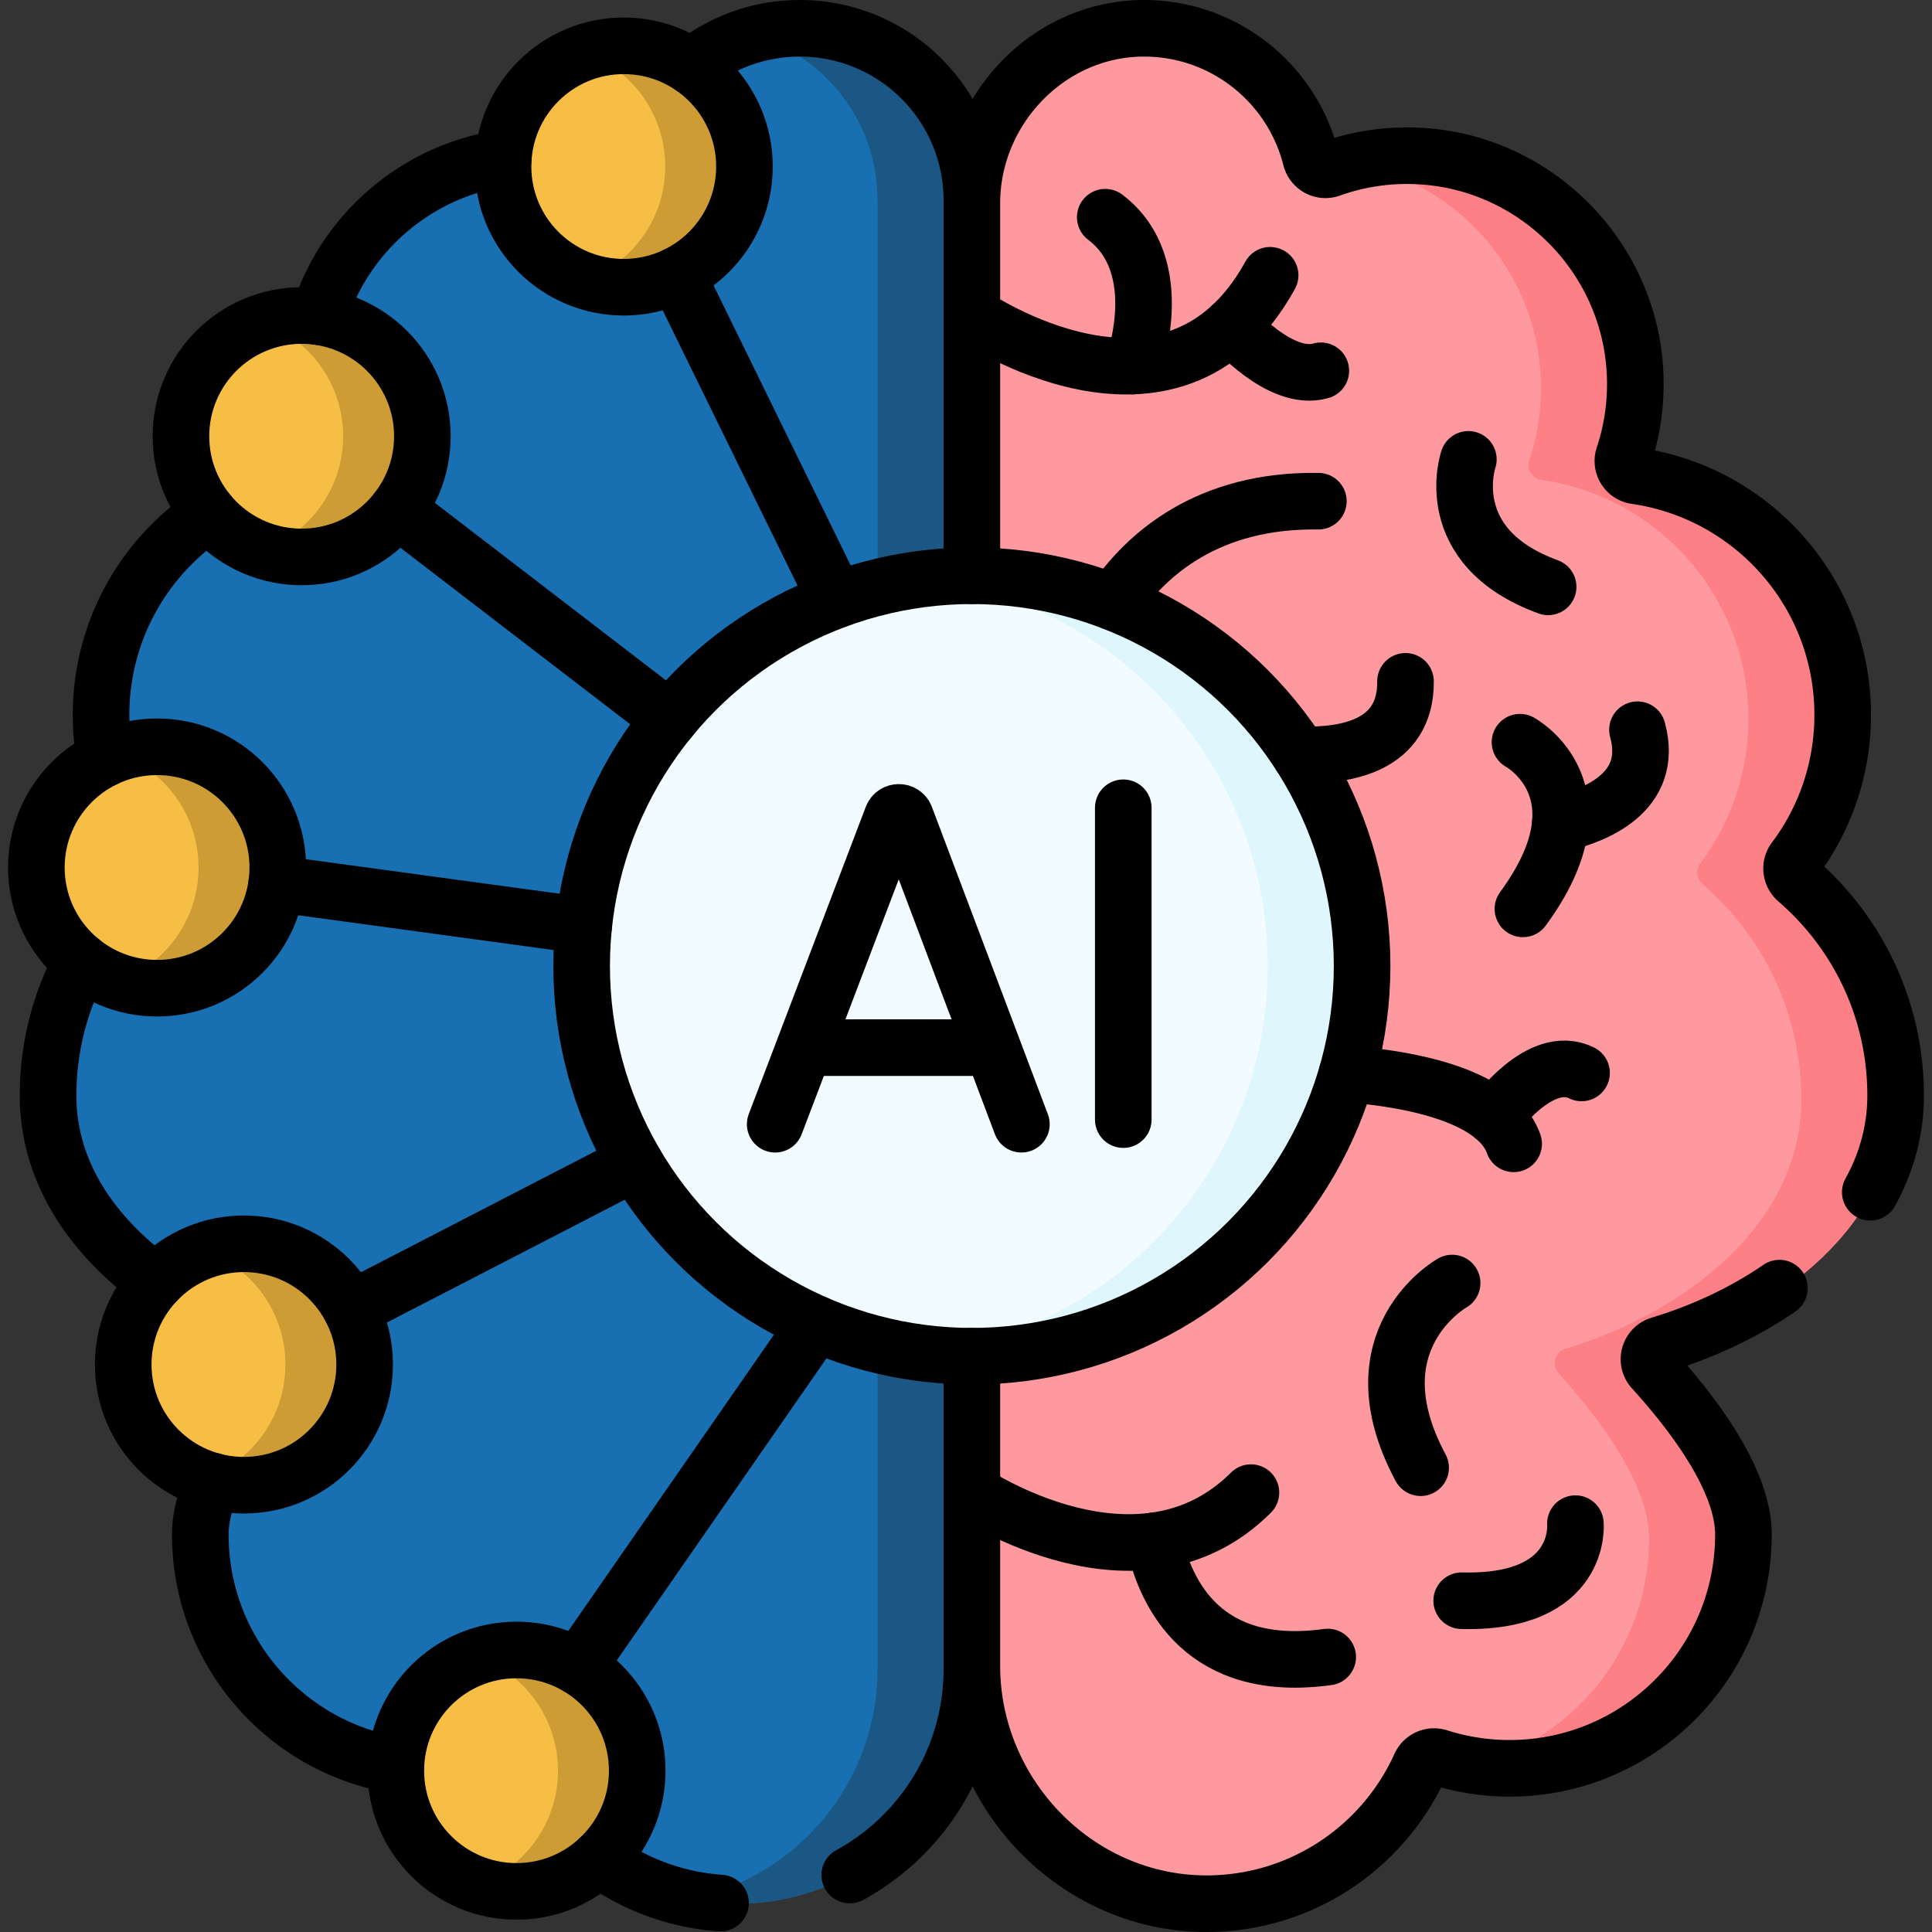
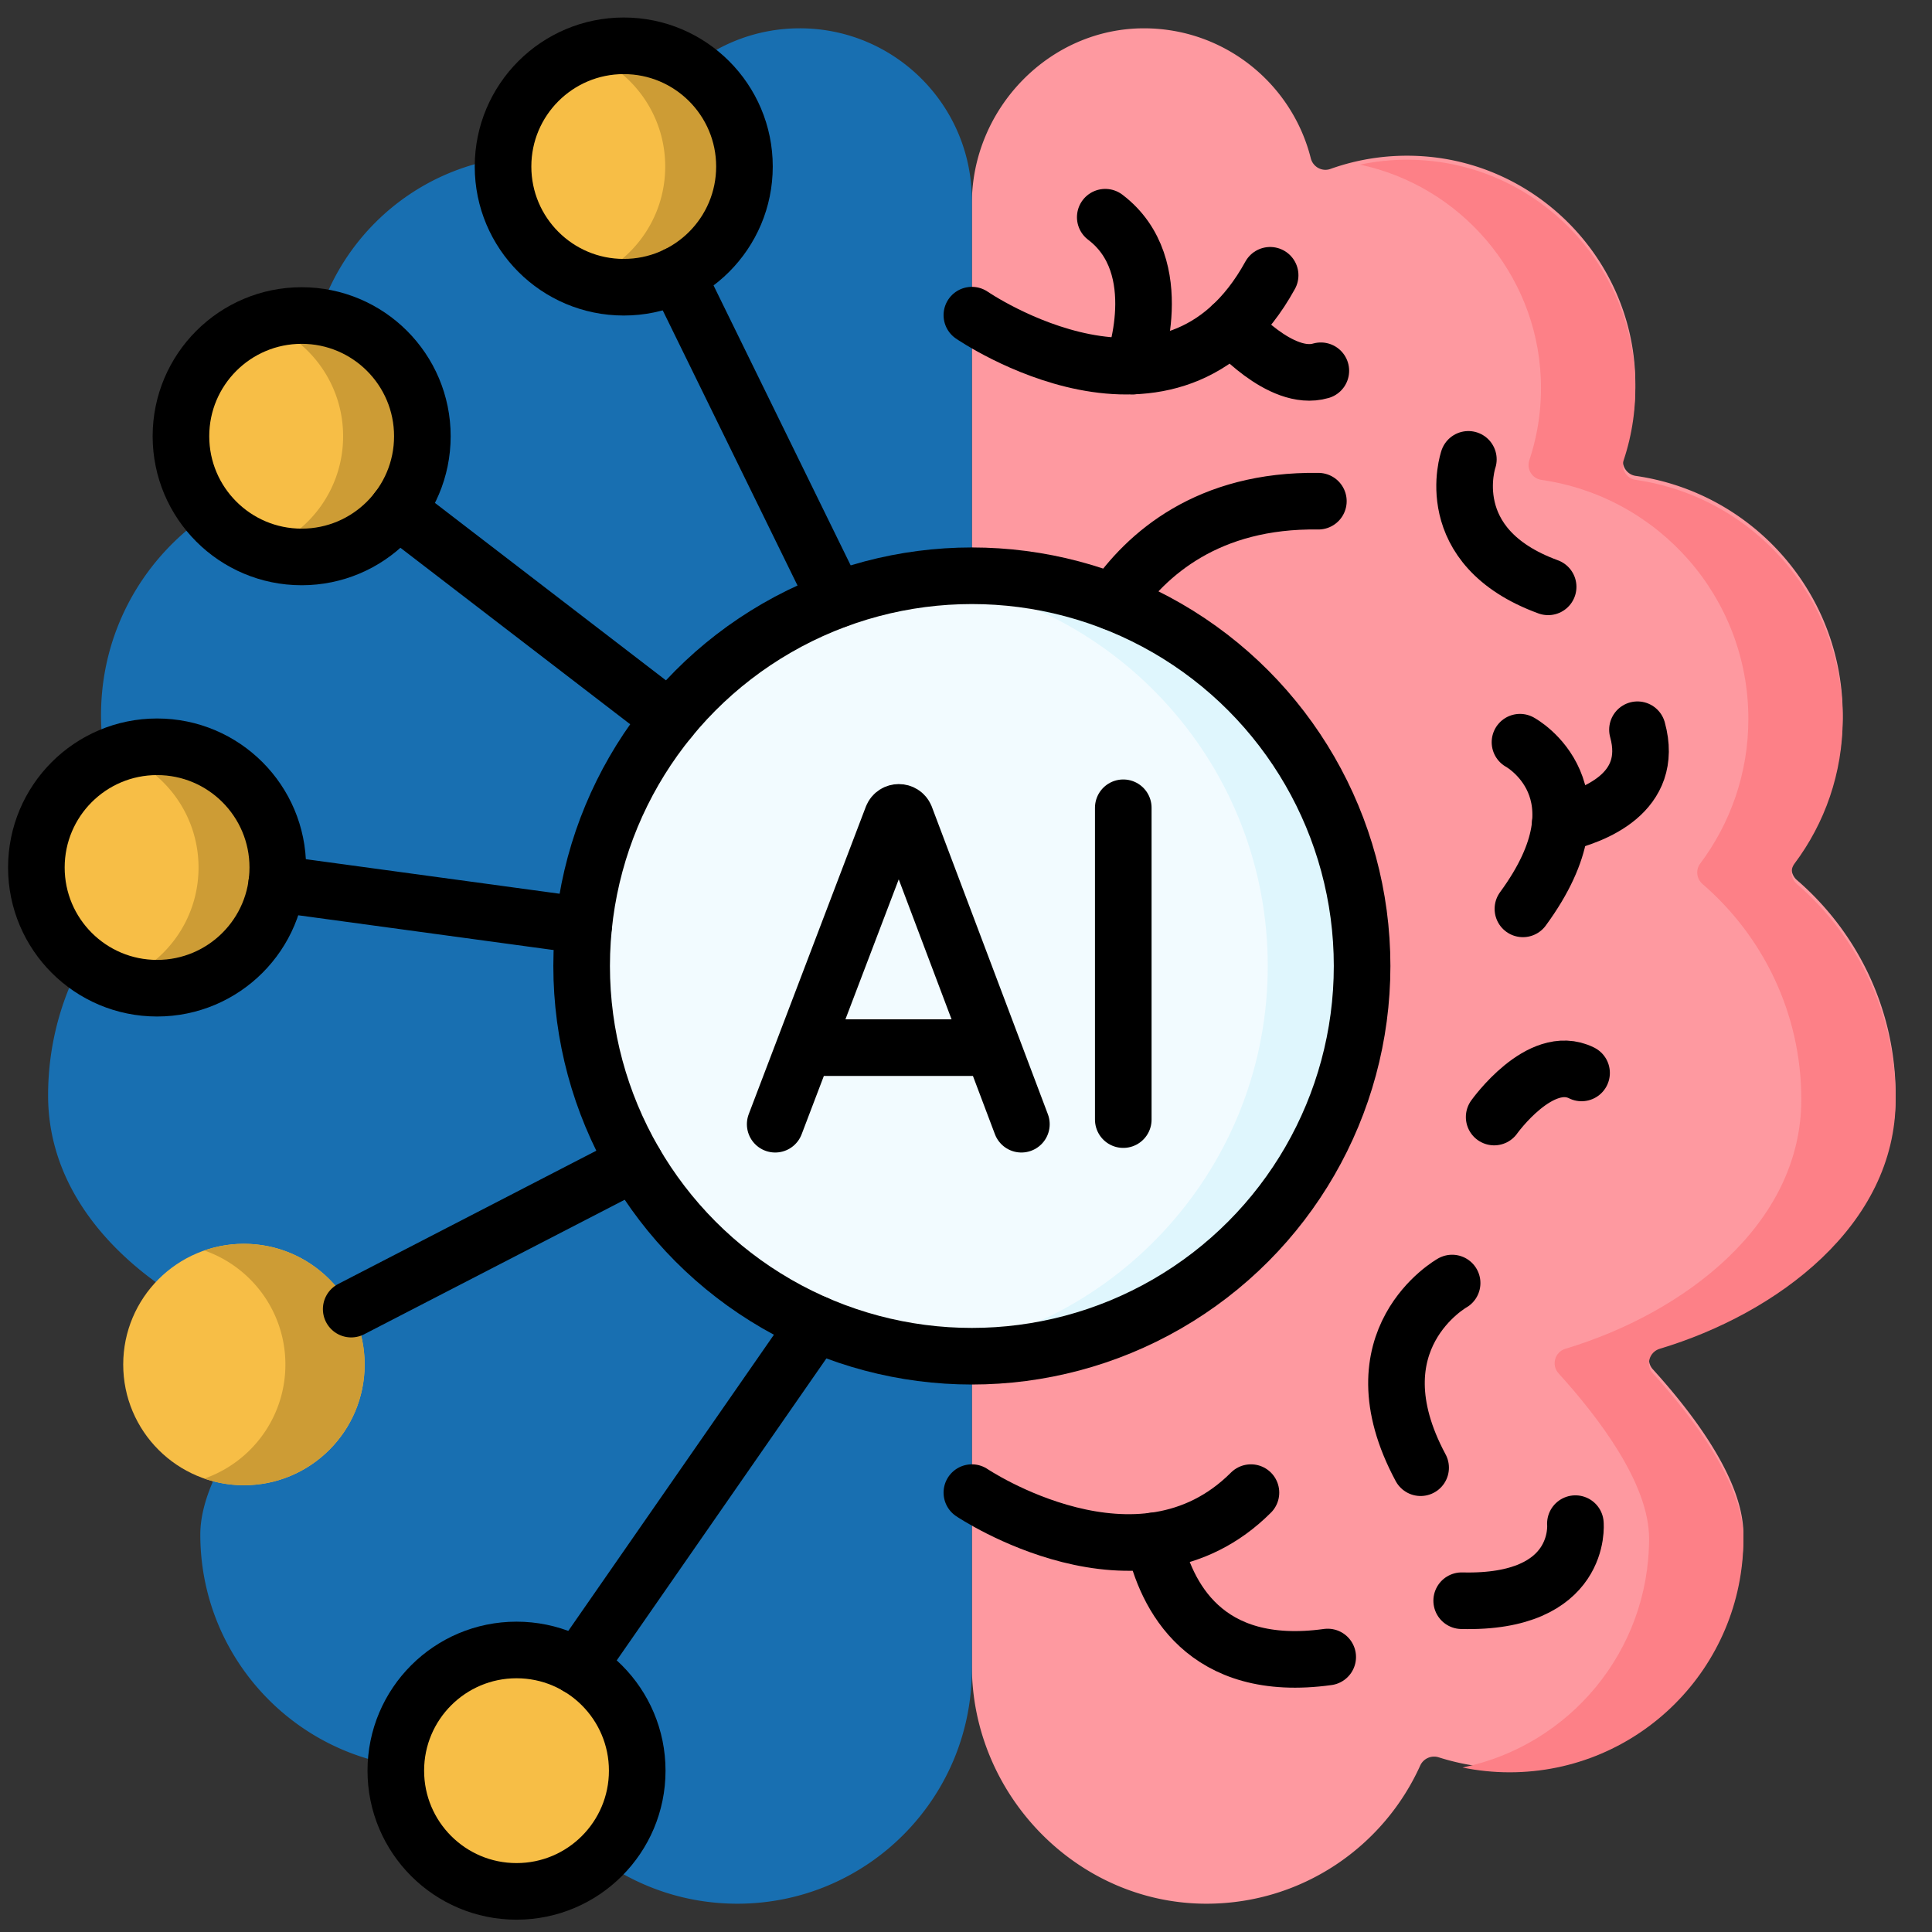
<svg xmlns="http://www.w3.org/2000/svg" width="512" height="512" x="0" y="0" viewBox="0 0 512 512" style="enable-background:new 0 0 512 512" xml:space="preserve" class="">
  <rect x="0" y="0" width="512" height="512" fill="#333333" stroke="none" />
  <g>
    <path d="M502.364 290.312c0-22.819-10.146-43.256-26.16-57.083-1.588-1.371-1.904-3.73-.645-5.409a63.702 63.702 0 0 0 12.774-38.355c0-32.237-23.832-58.894-54.837-63.346-2.466-.354-3.998-2.851-3.21-5.214 2.284-6.85 3.378-14.243 3.03-21.938-1.382-30.477-25.698-55.424-56.132-57.551-8.682-.607-16.998.637-24.615 3.356-2.226.795-4.619-.539-5.196-2.831-4.969-19.748-22.813-34.379-44.089-34.437-25.153-.069-45.728 21.276-45.728 46.429v387.505c0 34.301 28.061 63.179 62.361 63.066 25.127-.083 46.731-15.082 56.45-36.602a4.036 4.036 0 0 1 4.926-2.186 61.783 61.783 0 0 0 18.764 2.908c34.225 0 61.97-27.745 61.97-61.97 0-14.549-13.422-32.11-23.999-43.769-1.973-2.175-.989-5.655 1.824-6.5 31.182-9.373 62.512-32.765 62.512-66.073z" style="" fill="#fe99a0" data-original="#fe99a0" class="" />
    <path d="M438.024 363.939c10.58 11.66 24 29.22 24 43.77 0 34.23-27.74 61.97-61.97 61.97-4.27 0-8.45-.44-12.47-1.27 28.22-5.79 49.44-30.76 49.44-60.7 0-14.55-13.42-32.11-24-43.77-1.97-2.17-.99-5.65 1.83-6.5 31.18-9.37 62.51-32.76 62.51-66.07 0-22.82-10.15-43.25-26.16-57.08-1.59-1.37-1.9-3.73-.65-5.41 8.02-10.69 12.78-23.96 12.78-38.35 0-32.24-23.83-58.9-54.84-63.35-2.46-.35-4-2.85-3.21-5.21 2.29-6.85 3.38-14.25 3.03-21.94-1.25-27.68-21.43-50.8-47.92-56.4 5.37-1.14 11-1.56 16.79-1.15 30.43 2.12 54.75 27.07 56.13 57.55.35 7.69-.74 15.09-3.03 21.94-.79 2.36.75 4.86 3.21 5.21 31.01 4.45 54.84 31.11 54.84 63.35 0 14.39-4.76 27.66-12.78 38.35-1.25 1.68-.94 4.04.65 5.41 16.01 13.83 26.16 34.26 26.16 57.08 0 33.31-31.33 56.7-62.51 66.07-2.82.85-3.8 4.33-1.83 6.5z" style="" fill="#fd8087" data-original="#fd8087" class="" />
    <path d="M12.745 290.312c0-24.211 11.422-45.742 29.157-59.54-9.43-11.15-15.126-25.56-15.126-41.306 0-33.948 26.43-61.709 59.834-63.865a60.294 60.294 0 0 1-4.879-23.828c0-33.418 27.09-60.508 60.508-60.508a60.253 60.253 0 0 1 24.598 5.228c3.203-22.05 22.179-38.99 45.117-38.99 25.184 0 45.6 20.416 45.6 45.6V442.35c0 34.326-27.826 62.152-62.152 62.152-26.527 0-49.16-16.626-58.081-40.02a61.784 61.784 0 0 1-22.268 4.139c-34.225 0-61.97-27.745-61.97-61.97 0-16.719 17.724-37.415 28.487-48.562-33.116-7.959-68.825-32.218-68.825-67.777z" style="" fill="#186fb1" data-original="#99e6fc" class="" opacity="1" />
-     <path d="M257.559 53.098v389.25c0 34.33-27.83 62.15-62.16 62.15-4.27 0-8.45-.43-12.48-1.26 28.33-5.8 49.64-30.85 49.64-60.89V53.098c0-20.84-13.99-38.43-33.1-43.86 3.97-1.13 8.17-1.74 12.5-1.74 25.179 0 45.6 20.42 45.6 45.6z" style="" fill="#1a5785" data-original="#62dbfb" class="" opacity="1" />
    <circle cx="136.881" cy="469.252" r="31.989" style="" fill="#f7be46" data-original="#6fd7a3" class="" opacity="1" />
-     <path d="M168.87 469.251c0 17.67-14.32 31.99-31.99 31.99a32 32 0 0 1-10.5-1.76c12.51-4.35 21.49-16.24 21.49-30.23 0-13.98-8.98-25.87-21.49-30.22a32 32 0 0 1 10.5-1.76c17.67 0 31.99 14.32 31.99 31.98z" style="" fill="#cd9c35" data-original="#3ec3a4" class="" opacity="1" />
    <circle cx="257.555" cy="256.002" r="103.416" style="" fill="#f2fbff" data-original="#f2fbff" />
    <path d="M360.968 255.998c0 57.12-46.3 103.42-103.41 103.42-4.23 0-8.4-.25-12.5-.75 51.22-6.17 90.91-49.78 90.91-102.67 0-52.88-39.69-96.49-90.91-102.66 4.1-.5 8.27-.75 12.5-.75 57.111 0 103.41 46.3 103.41 103.41z" style="" fill="#dff6fd" data-original="#dff6fd" class="" />
    <circle cx="64.642" cy="361.611" r="31.989" style="" fill="#f7be46" data-original="#6fd7a3" class="" opacity="1" />
    <path d="M96.631 361.61c0 17.67-14.32 31.99-31.99 31.99a32 32 0 0 1-10.5-1.76c12.51-4.35 21.49-16.24 21.49-30.23 0-13.98-8.98-25.87-21.49-30.22a32 32 0 0 1 10.5-1.76c17.67 0 31.99 14.32 31.99 31.98z" style="" fill="#cd9c35" data-original="#3ec3a4" class="" opacity="1" />
    <circle cx="41.625" cy="229.9" r="31.989" style="" fill="#f7be46" data-original="#6fd7a3" class="" opacity="1" />
    <path d="M73.615 229.9c0 17.67-14.32 31.99-31.99 31.99a32 32 0 0 1-10.5-1.76c12.51-4.35 21.49-16.24 21.49-30.23 0-13.98-8.98-25.87-21.49-30.22a32 32 0 0 1 10.5-1.76c17.67 0 31.99 14.32 31.99 31.98z" style="" fill="#cd9c35" data-original="#3ec3a4" class="" opacity="1" />
    <circle cx="79.941" cy="115.611" r="31.989" style="" fill="#f7be46" data-original="#6fd7a3" class="" opacity="1" />
    <path d="M111.93 115.61c0 17.67-14.32 31.99-31.99 31.99a32 32 0 0 1-10.5-1.76c12.51-4.35 21.49-16.24 21.49-30.23 0-13.98-8.98-25.87-21.49-30.22a32 32 0 0 1 10.5-1.76c17.67 0 31.99 14.32 31.99 31.98z" style="" fill="#cd9c35" data-original="#3ec3a4" class="" opacity="1" />
    <circle cx="165.297" cy="44.133" r="31.989" style="" fill="#f7be46" data-original="#6fd7a3" class="" opacity="1" />
    <path d="M197.289 44.128c0 17.67-14.32 31.99-31.99 31.99a32 32 0 0 1-10.5-1.76c12.51-4.35 21.49-16.24 21.49-30.23 0-13.98-8.98-25.87-21.49-30.22a32 32 0 0 1 10.5-1.76c17.669 0 31.99 14.32 31.99 31.98z" style="" fill="#cd9c35" data-original="#3ec3a4" class="" opacity="1" />
-     <path d="M257.552 152.58V53.93c0-25.16 20.58-46.5 45.73-46.43 21.28.06 39.12 14.69 44.09 34.43.58 2.3 2.97 3.63 5.2 2.84 7.61-2.72 15.93-3.97 24.61-3.36 30.44 2.13 54.75 27.07 56.13 57.55.35 7.7-.74 15.09-3.02 21.94-.79 2.36.74 4.86 3.21 5.21 31 4.46 54.83 31.11 54.83 63.35 0 14.39-4.75 27.66-12.77 38.35-1.26 1.68-.94 4.04.64 5.41 16.02 13.83 26.16 34.27 26.16 57.09 0 9.36-2.48 17.94-6.72 25.64M257.552 359.41v82.02c0 34.3 28.06 63.18 62.37 63.07 25.12-.09 46.73-15.09 56.45-36.61a4.027 4.027 0 0 1 4.92-2.18 61.891 61.891 0 0 0 18.77 2.91c34.22 0 61.96-27.75 61.96-61.97 0-14.55-13.42-32.11-23.99-43.77-1.98-2.18-.99-5.66 1.82-6.5 11.01-3.31 22.05-8.37 31.71-15.01M356.952 284.64c12.48.9 39.2 4.46 44.18 18.48M183.272 17.66c7.83-6.36 17.81-10.16 28.68-10.16 25.19 0 45.6 20.41 45.6 45.6v99.48M84.412 83.93c6.77-21.98 25.73-38.62 48.98-42.02M27.832 201.03c-.69-3.75-1.05-7.62-1.05-11.57 0-22.27 11.37-41.87 28.62-53.34M21.612 254.84c-5.66 10.57-8.87 22.64-8.87 35.47 0 20.6 11.99 37.41 28.52 49.46M56.462 392.53c-2.09 4.82-3.38 9.61-3.38 14.12 0 30.77 22.44 56.31 51.84 61.14M158.782 492.56a61.626 61.626 0 0 0 32.16 11.77M257.552 359.41v82.93c0 23.53-13.07 44.01-32.36 54.56" style="stroke-width:15;stroke-linecap:round;stroke-linejoin:round;stroke-miterlimit:10;" fill="none" stroke="#000000" stroke-width="15" stroke-linecap="round" stroke-linejoin="round" stroke-miterlimit="10" data-original="#000000" class="" />
-     <path d="M372.472 180.56c.16 17.22-15.96 19.86-27.96 19.44" style="stroke-width:15;stroke-linecap:round;stroke-linejoin:round;stroke-miterlimit:10;" fill="none" stroke="#000000" stroke-width="15" stroke-linecap="round" stroke-linejoin="round" stroke-miterlimit="10" data-original="#000000" class="" />
    <circle cx="136.883" cy="469.247" r="31.989" style="stroke-width:15;stroke-linecap:round;stroke-linejoin:round;stroke-miterlimit:10;" fill="none" stroke="#000000" stroke-width="15" stroke-linecap="round" stroke-linejoin="round" stroke-miterlimit="10" data-original="#000000" class="" />
    <path d="m177.502 190.54-72.19-55.45M168.232 308.12l-75.16 38.81M154.692 245.29l-81.37-11.08M295.082 159.6c8.74-12.82 25.08-27.21 54.3-26.78M216.242 350.82l-63.1 90.88M221.582 159.01l-42.2-86.15" style="stroke-width:15;stroke-linecap:round;stroke-linejoin:round;stroke-miterlimit:10;" fill="none" stroke="#000000" stroke-width="15" stroke-linecap="round" stroke-linejoin="round" stroke-miterlimit="10" data-original="#000000" class="" />
    <circle cx="257.556" cy="255.997" r="103.416" style="stroke-width:15;stroke-linecap:round;stroke-linejoin:round;stroke-miterlimit:10;" fill="none" stroke="#000000" stroke-width="15" stroke-linecap="round" stroke-linejoin="round" stroke-miterlimit="10" data-original="#000000" class="" />
    <path d="M257.556 395.562s44.217 29.739 73.957 0M402.812 196.691s23.749 12.839.776 44.167" style="stroke-width:15;stroke-linecap:round;stroke-linejoin:round;stroke-miterlimit:10;" fill="none" stroke="#000000" stroke-width="15" stroke-linecap="round" stroke-linejoin="round" stroke-miterlimit="10" data-original="#000000" class="" />
    <path d="M305.786 408.347c3.17 14.42 13.36 35.3 46.07 30.78M384.828 340.019s-26.609 14.918-8.348 48.937M433.946 193.387c4.64 16.78-11.65 22.86-20.46 24.89M205.434 297.928l31.031-81.475c.634-1.55 2.829-1.552 3.466-.004l30.749 81.479M215.111 277.636h46.047M297.679 214.067v82.639M257.556 83.519s53.125 36.56 79.043-10.565" style="stroke-width:15;stroke-linecap:round;stroke-linejoin:round;stroke-miterlimit:10;" fill="none" stroke="#000000" stroke-width="15" stroke-linecap="round" stroke-linejoin="round" stroke-miterlimit="10" data-original="#000000" class="" />
    <path d="M300.223 97.005s9.898-26.399-7.319-39.442M326.386 86.354s12.953 15.034 23.649 11.904M395.969 296.027s12.207-17.168 23.163-11.689M417.495 403.78s2.026 21.244-30.133 20.426M389.132 121.736s-7.975 23.154 21.141 33.783" style="stroke-width:15;stroke-linecap:round;stroke-linejoin:round;stroke-miterlimit:10;" fill="none" stroke="#000000" stroke-width="15" stroke-linecap="round" stroke-linejoin="round" stroke-miterlimit="10" data-original="#000000" class="" />
-     <circle cx="64.643" cy="361.606" r="31.989" style="stroke-width:15;stroke-linecap:round;stroke-linejoin:round;stroke-miterlimit:10;" fill="none" stroke="#000000" stroke-width="15" stroke-linecap="round" stroke-linejoin="round" stroke-miterlimit="10" data-original="#000000" class="" />
    <circle cx="41.627" cy="229.895" r="31.989" style="stroke-width:15;stroke-linecap:round;stroke-linejoin:round;stroke-miterlimit:10;" fill="none" stroke="#000000" stroke-width="15" stroke-linecap="round" stroke-linejoin="round" stroke-miterlimit="10" data-original="#000000" class="" />
    <circle cx="79.942" cy="115.606" r="31.989" style="stroke-width:15;stroke-linecap:round;stroke-linejoin:round;stroke-miterlimit:10;" fill="none" stroke="#000000" stroke-width="15" stroke-linecap="round" stroke-linejoin="round" stroke-miterlimit="10" data-original="#000000" class="" />
    <circle cx="165.299" cy="44.128" r="31.989" style="stroke-width:15;stroke-linecap:round;stroke-linejoin:round;stroke-miterlimit:10;" fill="none" stroke="#000000" stroke-width="15" stroke-linecap="round" stroke-linejoin="round" stroke-miterlimit="10" data-original="#000000" class="" />
  </g>
</svg>